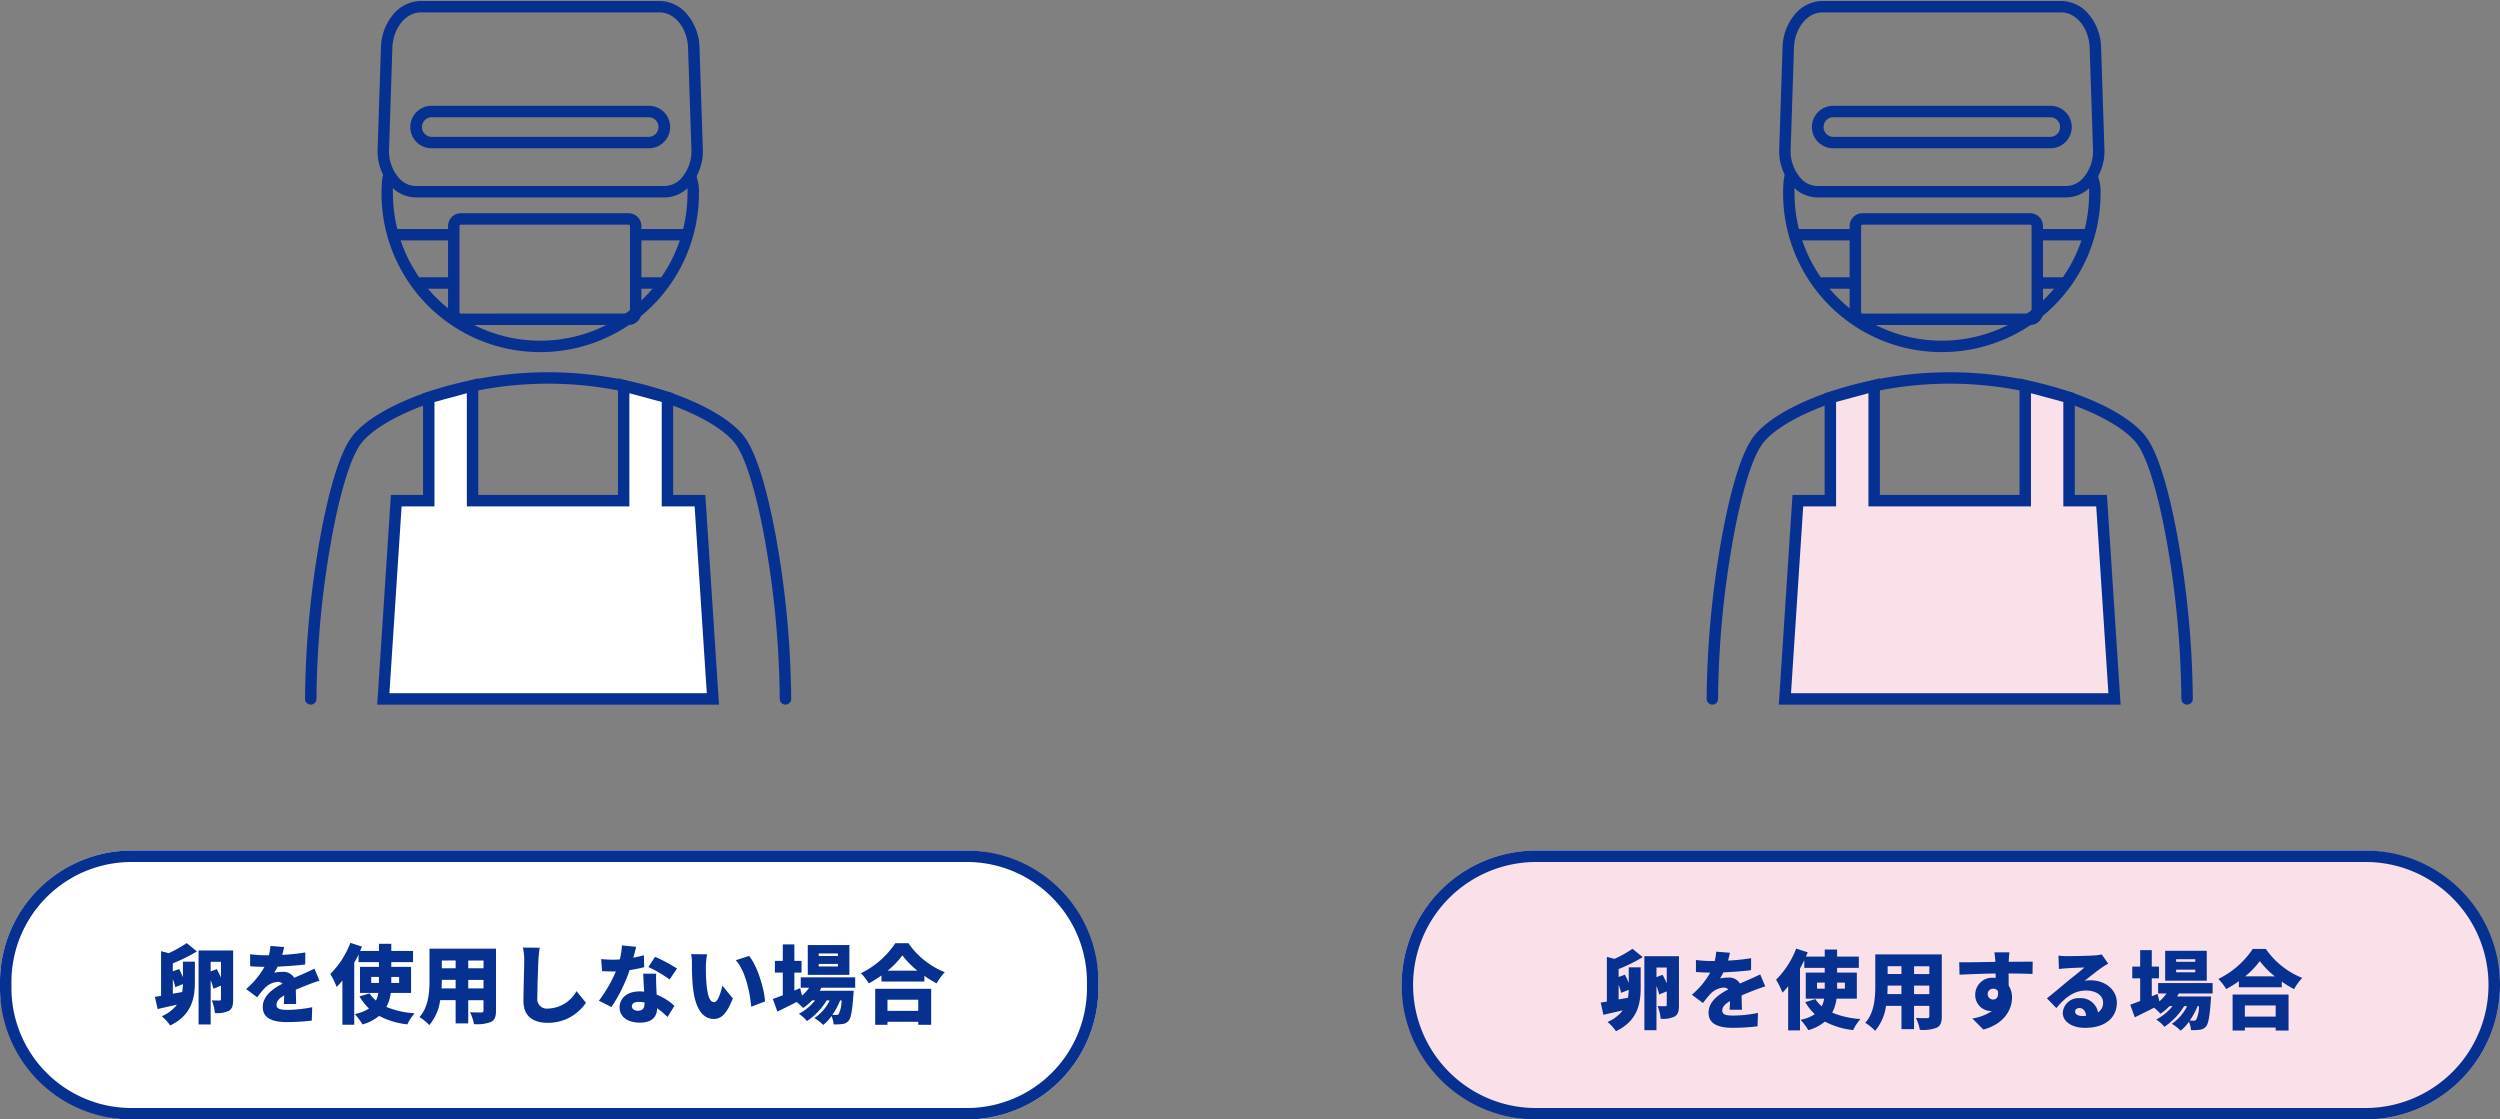
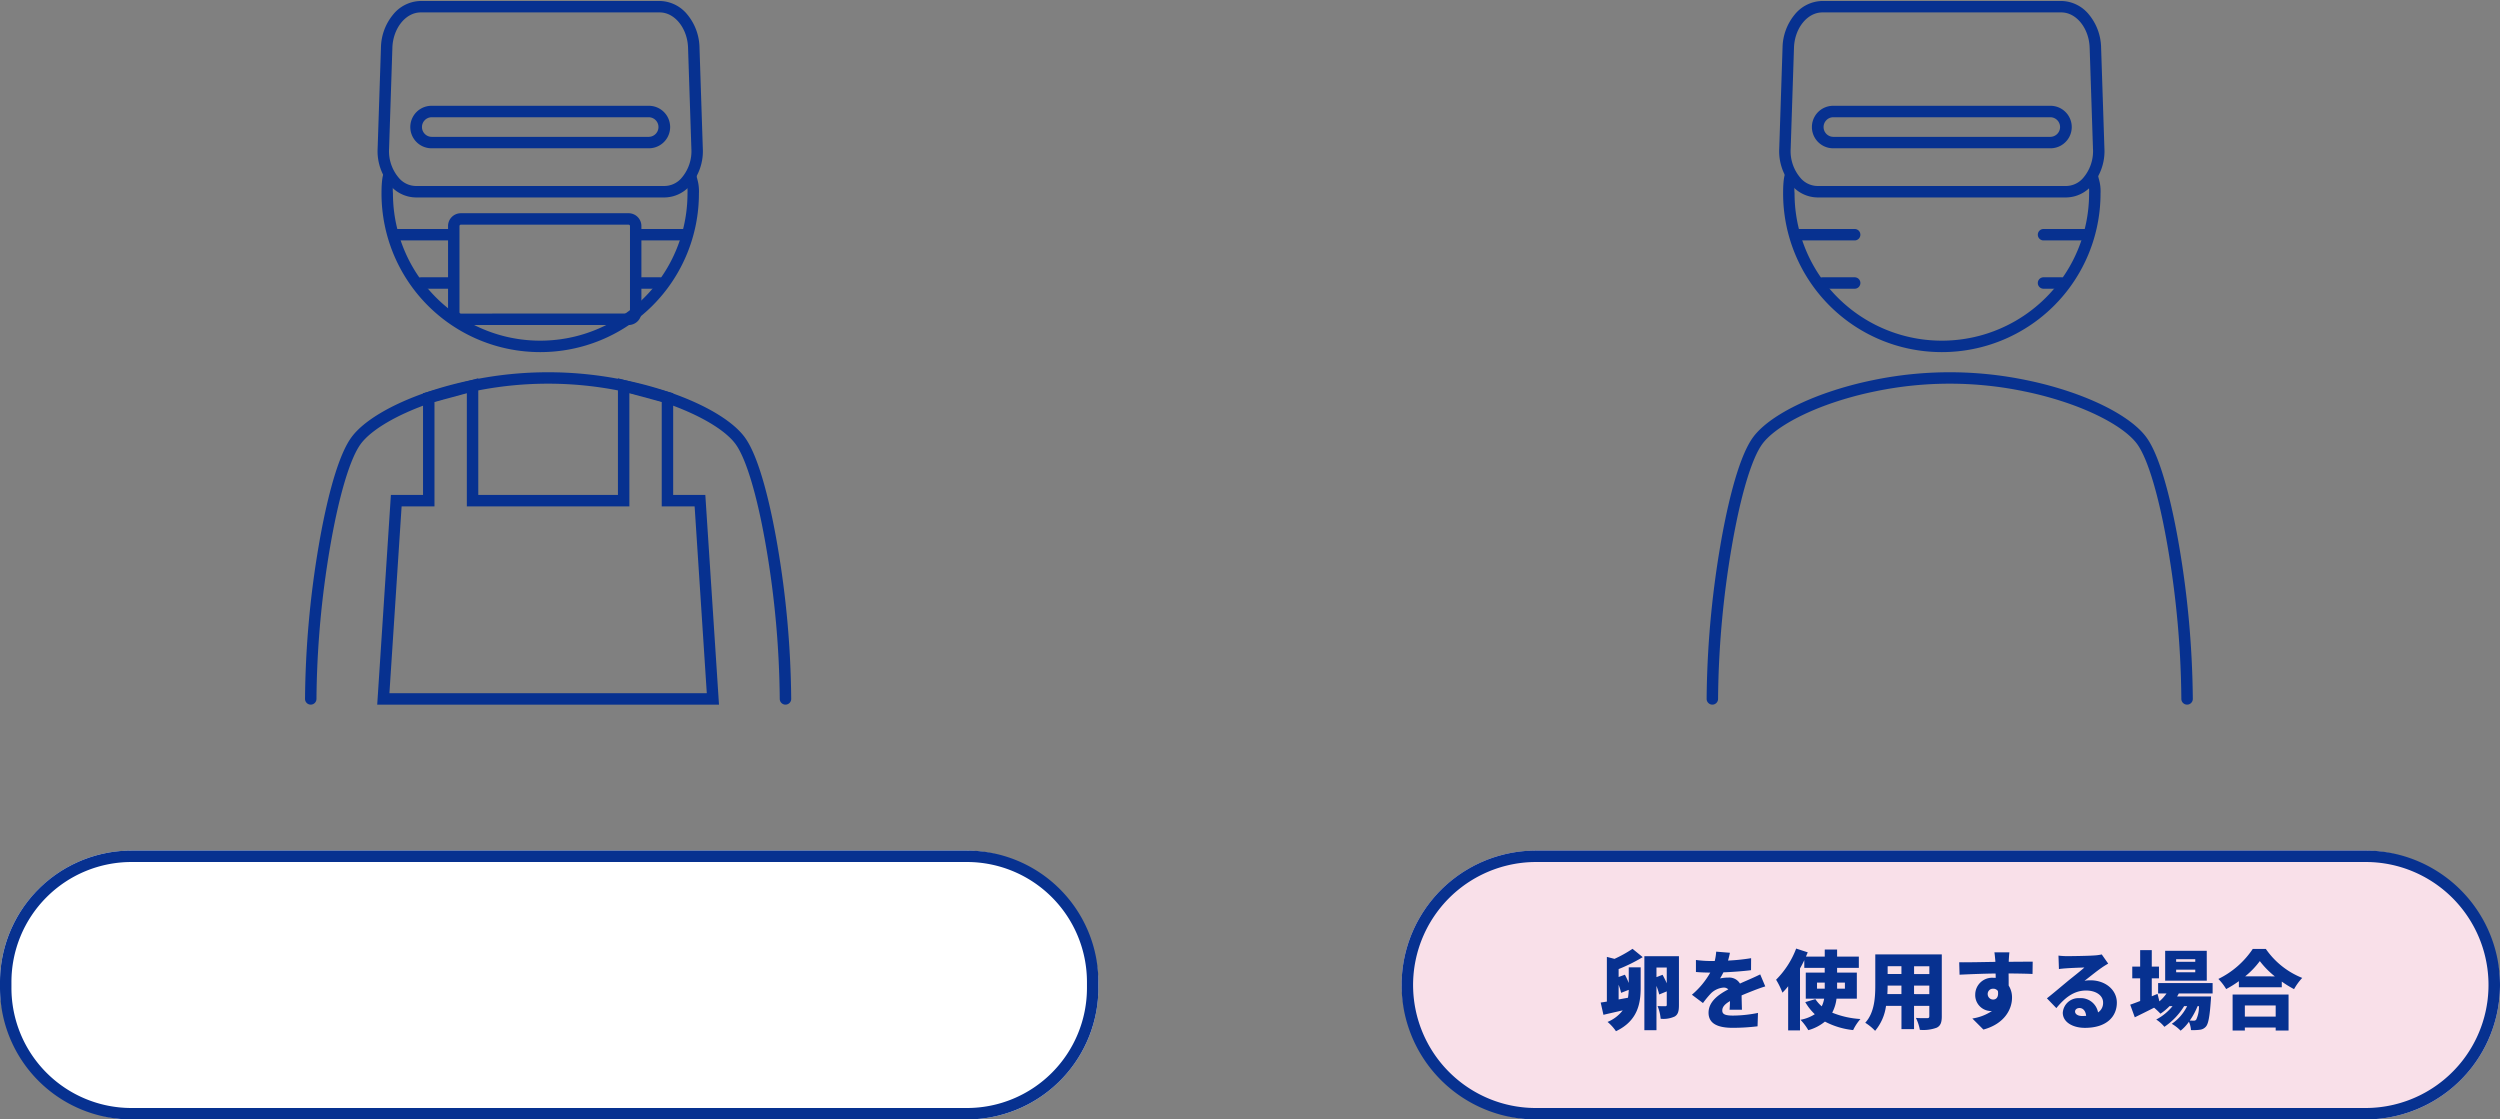
<svg xmlns="http://www.w3.org/2000/svg" width="437" height="195.679">
  <rect width="100%" height="100%" fill="#808080" stroke="none" />
  <defs>
    <clipPath id="a">
      <path fill="none" stroke="#073190" stroke-width="2" d="M0 0h85.62v123.493H0z" />
    </clipPath>
  </defs>
  <g transform="translate(53)" clip-path="url(#a)">
    <path d="M27.558 37.272h29.324a2.243 2.243 0 012.236 2.24v15.06a2.243 2.243 0 01-2.24 2.24h-29.32a2.243 2.243 0 01-2.24-2.24v-15.06a2.243 2.243 0 012.24-2.24zm29.324 17.537a.24.24 0 00.24-.24V39.512a.24.24 0 00-.24-.24H27.558a.24.24 0 00-.24.24v15.06a.24.24 0 00.24.24z" fill="#073190" />
    <path d="M66.674 42.027H59.21a1 1 0 01-1-1 1 1 0 011-1h7.464a1 1 0 011 1 1 1 0 01-1 1zm-4.351 8.443h-3.114a1 1 0 01-1-1 1 1 0 011-1h3.114a1 1 0 011 1 1 1 0 01-1 1zm-36.129-8.443h-9.918a1 1 0 01-1-1 1 1 0 011-1h9.918a1 1 0 011 1 1 1 0 01-1 1zm.001 8.443h-5.576a1 1 0 01-1-1 1 1 0 011-1h5.576a1 1 0 011 1 1 1 0 01-1 1z" fill="#073190" />
    <path d="M41.432 61.548a27.721 27.721 0 01-27.744-27.742c0-3 .37-3.778.77-4.179l1.414 1.414a.42.42 0 00.072-.09 8.12 8.12 0 00-.256 2.855 25.743 25.743 0 1051.486 0 5.84 5.84 0 00-.206-1.942c-.076-.292-.17-.656-.286-1.218l1.959-.4c.1.511.192.847.262 1.117a7.692 7.692 0 01.27 2.444 27.72 27.72 0 01-27.741 27.741z" fill="#073190" />
    <path d="M63.165 34.514H19.698a6.007 6.007 0 01-4.316-1.912 9.18 9.18 0 01-2.37-6.694l.579-17.639a9.31 9.31 0 012.069-5.655A6.346 6.346 0 0120.532.172h41.8a6.346 6.346 0 014.872 2.442 9.31 9.31 0 012.067 5.655l.579 17.64a9.18 9.18 0 01-2.37 6.694 6.007 6.007 0 01-4.315 1.911zM20.532 2.172c-2.614 0-4.831 2.765-4.943 6.163l-.578 17.639a7.18 7.18 0 001.808 5.238 3.974 3.974 0 002.879 1.3h43.467a3.974 3.974 0 002.879-1.3 7.18 7.18 0 001.808-5.238l-.581-17.639c-.112-3.4-2.329-6.163-4.943-6.163z" fill="#073190" />
    <path d="M60.427 25.92H22.434a3.713 3.713 0 010-7.427h37.993a3.713 3.713 0 010 7.427zm-37.993-5.427a1.714 1.714 0 000 3.427h37.993a1.714 1.714 0 000-3.427zM84.3 123.169a1 1 0 01-1-1 164.677 164.677 0 00-2.366-26.45c-1.529-8.939-3.484-15.535-5.362-18.1-1.825-2.494-6.394-5.176-12.224-7.176a61.065 61.065 0 00-7.533-2.038 63.916 63.916 0 00-26.013 0 60.936 60.936 0 00-7.531 2.038c-5.828 2-10.4 4.682-12.225 7.176-1.879 2.561-3.833 9.157-5.362 18.1a164.731 164.731 0 00-2.365 26.45 1 1 0 01-2 0 166.819 166.819 0 012.394-26.788c.928-5.427 2.905-15.1 5.72-18.942 2.089-2.853 6.9-5.727 13.189-7.885a62.939 62.939 0 017.779-2.106 65.916 65.916 0 0126.814 0 63.072 63.072 0 017.78 2.105c6.295 2.16 11.1 5.034 13.189 7.886 2.814 3.837 4.792 13.514 5.72 18.941a166.768 166.768 0 012.4 26.792 1 1 0 01-1.004.997z" fill="#073190" />
-     <path d="M63.67 69.5v18.015h5.683l2.259 34.661H14.004l2.266-34.661h5.681V69.5l7.657-2.072v20.087h26.408V67.428z" fill="#fff" />
    <path d="M30.603 66.121v20.394h24.413V66.121l9.654 2.613v17.781h5.62l2.389 36.661H12.937l2.391-36.661h5.618V68.734zm26.413 22.394H28.603V68.734l-5.657 1.531v18.25h-5.744l-2.132 32.657h55.477l-2.128-32.657H62.67v-18.25l-5.657-1.531z" fill="#073190" />
  </g>
  <g transform="translate(-404 -2824.321)">
    <rect width="192" height="47" rx="23" transform="translate(404 2973)" fill="#fff" />
    <path d="M427 2975a20.981 20.981 0 00-21 21v1a20.981 20.981 0 0021 21h146a20.981 20.981 0 0021-21v-1a20.981 20.981 0 00-21-21H427m0-2h146a23 23 0 0123 23v1a23 23 0 01-23 23H427a23 23 0 01-23-23v-1a23 23 0 0123-23z" fill="#073190" />
-     <path d="M435.98 2996.345a11.01 11.01 0 01-.135 1.38l-1.635.3v-2.565a10.23 10.23 0 01.435 1.41zm.66-7.17a22.008 22.008 0 01-3.15 1.755l-1.335-.345v7.815c-.39.06-.75.12-1.08.165l.48 2.145c1-.24 2.19-.5 3.375-.78a6.428 6.428 0 01-2.655 2.025 7.9 7.9 0 011.47 1.62c3.825-1.815 4.32-4.905 4.32-7.605v-3.555h-2.085v2.73a12.742 12.742 0 00-.675-1.44l-1.1.4v-1.39a28.869 28.869 0 004.215-2.085zm4.185 4.95v-1.68h1.8v2.755a17.11 17.11 0 00-.735-1.485zm3.93-3.66h-6.045v12.93h2.115v-7.74a11.982 11.982 0 01.48 1.5l1.32-.54v2.34c0 .195-.075.255-.255.255-.2 0-.855 0-1.35-.03a7.872 7.872 0 01.54 2.22 4.717 4.717 0 002.445-.39c.615-.36.75-.99.75-2.01zm8.91-.6l-2.4-.195a9.44 9.44 0 01-.255 1.63h-.585a19.747 19.747 0 01-2.7-.18v2.1c.795.075 1.89.105 2.505.105a14.212 14.212 0 01-3.21 3.875l1.935 1.455a16.551 16.551 0 011.4-1.7 3.542 3.542 0 012.2-1.005 1.1 1.1 0 01.825.315c-1.665.87-3.45 2.115-3.45 4.08 0 2 1.77 2.64 4.23 2.64a36.639 36.639 0 004.34-.265l.075-2.34a22.592 22.592 0 01-4.365.465c-1.41 0-1.875-.255-1.875-.885 0-.6.4-1.095 1.35-1.65-.015.57-.045 1.125-.075 1.515h2.16c-.015-.675-.045-1.68-.06-2.505.8-.345 1.53-.63 2.1-.855s1.515-.57 2.04-.72l-.885-2.1c-.645.315-1.26.6-1.92.885-.525.24-1.02.435-1.62.72a2.169 2.169 0 00-2-1.05 7.305 7.305 0 00-1.485.15 11.339 11.339 0 00.585-1.065c1.59-.06 3.435-.2 4.83-.375l.015-2.1a34.632 34.632 0 01-4.035.42c.165-.57.27-1.035.33-1.365zm15.225 5.22h1.35v1.05h-1.35zm4.875 0v1.05H472.4v-1.05zm2.085 2.805v-4.56h-3.45v-.825h3.8v-1.965h-3.8v-1.245h-2.16v1.245h-3.285c.1-.255.21-.495.315-.75l-2.025-.66a15.378 15.378 0 01-3.51 5.445 13.7 13.7 0 011.11 2.265 10.667 10.667 0 001.005-1.125v7.725h2.07v-10.83c.27-.48.525-.96.75-1.455v1.35h3.57v.825h-3.315v4.56h3.21a4.952 4.952 0 01-.42 1.335 5.875 5.875 0 01-1.11-1.26l-1.77.525a9.351 9.351 0 001.665 2.115 6.871 6.871 0 01-2.5.975 9.274 9.274 0 011.36 1.815 7.905 7.905 0 002.91-1.5 13.568 13.568 0 004.935 1.485 8.315 8.315 0 011.275-1.935 15.574 15.574 0 01-4.935-1.11 6.947 6.947 0 00.755-2.445zm10-.8v-1.48h2.67v1.485zm-4.665 0q.045-.788.045-1.485h2.415v1.485zm2.46-4.875v1.365h-2.415v-1.36zm4.875 1.365h-2.67v-1.36h2.67zm2.18-3.43h-11.625v5.35c0 2.115-.12 4.815-1.755 6.6a8.745 8.745 0 011.725 1.41 8.518 8.518 0 001.9-4.365h2.7v4.07h2.2v-4.065h2.67v1.8c0 .255-.105.345-.375.345s-1.245.015-1.98-.045a7.738 7.738 0 01.69 2.085 6.682 6.682 0 002.965-.375c.66-.33.885-.9.885-1.98zm7.635-.165l-2.925-.03a11.072 11.072 0 01.225 2.31c0 1.125-.135 5.145-.135 7.035 0 2.625 1.635 3.81 4.26 3.81a7.941 7.941 0 006.66-3.51l-1.65-2.025a5.885 5.885 0 01-5 3.045 1.659 1.659 0 01-1.84-1.89c0-1.65.105-4.89.18-6.465.03-.665.12-1.575.225-2.28zm16.865-.165l-2.49-.24a11.947 11.947 0 01-.375 2.445q-.585.045-1.17.045c-.495 0-1.395-.03-2.085-.1l.165 2.1c.69.045 1.305.06 1.935.06.165 0 .315 0 .48-.015a24.156 24.156 0 01-2.97 5.13l2.19 1.11a27.588 27.588 0 003.18-6.465 20.467 20.467 0 002.55-.51l-.06-2.085c-.51.15-1.14.3-1.845.435.205-.755.385-1.445.495-1.91zm-.75 10.365c0-.435.465-.735 1.2-.735a5.6 5.6 0 011.02.105v.075c-.005.84-.27 1.37-1.17 1.37-.635 0-1.055-.335-1.055-.815zm4.26-5.67h-2.28c.045.84.1 2.085.165 3.15a6.867 6.867 0 00-.795-.045c-2.31 0-3.495 1.29-3.495 2.79 0 1.74 1.545 2.67 3.525 2.67 2.22 0 3-1.08 3.045-2.52a16.017 16.017 0 011.81 1.53l1.2-1.95a9.768 9.768 0 00-3.1-1.95c-.03-.63-.06-1.215-.075-1.575-.02-.735-.05-1.455-.005-2.1zm2.34 1.02l1.29-1.92a30.355 30.355 0 00-3.83-2.055l-1.17 1.8a21.8 21.8 0 013.705 2.175zm6.555-4.4l-2.79-.03a8.956 8.956 0 01.135 1.62c0 .945.015 2.67.165 4.1.42 4.1 1.89 5.61 3.675 5.61 1.3 0 2.26-.935 3.31-3.585l-1.83-2.25c-.225 1.02-.75 2.895-1.44 2.895-.87 0-1.17-1.38-1.35-3.345-.09-1.005-.09-1.98-.09-2.97a14.042 14.042 0 01.21-2.04zm7.335.285l-2.325.75c1.755 1.92 2.49 5.865 2.7 8.13l2.415-.93c-.14-2.155-1.325-6.22-2.795-7.945zm15.525.015h-3.35v-.45h3.345zm0 1.83h-3.35v-.45h3.345zm2.01-3.75h-7.28v5.22h7.275zm-1.375 9.68a5.4 5.4 0 01-.48 2.355.473.473 0 01-.435.18c-.15 0-.39 0-.69-.015a12.523 12.523 0 001.365-2.52zm2.385-2.22v-1.815h-9.52v1.815h1.47a7.252 7.252 0 01-1.245 1.38l-.33-1.305-1.005.42v-3.135h1.26v-2.055h-1.26v-2.88h-2.025v2.88h-1.38v2.055h1.38v3.96c-.66.255-1.26.48-1.74.645l.795 2.205c1.02-.495 2.205-1.08 3.375-1.68a13.021 13.021 0 011.11 1.05 9.285 9.285 0 001.59-1.32h.525a9.115 9.115 0 01-2.85 2.34 6.146 6.146 0 011.425 1.275 11.708 11.708 0 003.45-3.615h.525a7.972 7.972 0 01-2.685 3.09 6.958 6.958 0 011.545 1.2 7.709 7.709 0 001.455-1.56 4.317 4.317 0 01.36 1.455 9.189 9.189 0 001.545-.06 1.608 1.608 0 001.08-.57c.4-.465.645-1.695.84-4.53.03-.24.045-.72.045-.72h-5.94a5.959 5.959 0 00.3-.525zm11.025 2.1v1.95h-5.38v-1.95zm-7.53 4.38h2.15v-.525h5.385v.525h2.25v-6.285h-9.78zm2.19-9.465a14.6 14.6 0 002.565-2.67 15.068 15.068 0 002.625 2.67zm1.335-4.8a15.305 15.305 0 01-6.015 5.25 9.324 9.324 0 011.37 1.77 18.869 18.869 0 002.22-1.38v1.065h7.5v-.995a19.229 19.229 0 002.145 1.32 10.271 10.271 0 011.425-1.96 14.069 14.069 0 01-6.36-5.07z" fill="#073190" />
  </g>
  <g transform="translate(-404 -2824.321)">
    <rect width="192" height="47" rx="23.5" transform="translate(649 2973)" fill="#f9e0e9" />
    <path d="M672.5 2975a21.506 21.506 0 00-8.368 41.311A21.364 21.364 0 00672.5 3018h145a21.506 21.506 0 008.368-41.311A21.364 21.364 0 00817.5 2975h-145m0-2h145a23.5 23.5 0 010 47h-145a23.5 23.5 0 010-47z" fill="#073190" />
    <path d="M688.705 2997.345a11.011 11.011 0 01-.135 1.38l-1.635.3v-2.565a10.231 10.231 0 01.435 1.41zm.66-7.17a22.008 22.008 0 01-3.15 1.755l-1.335-.345v7.815c-.39.06-.75.12-1.08.165l.48 2.145c1.005-.24 2.19-.5 3.375-.78a6.428 6.428 0 01-2.655 2.025 7.9 7.9 0 011.47 1.62c3.83-1.815 4.32-4.905 4.32-7.605v-3.555h-2.085v2.73a12.742 12.742 0 00-.675-1.445l-1.095.4v-1.385a28.868 28.868 0 004.215-2.085zm4.185 4.95v-1.68h1.8v2.755a17.11 17.11 0 00-.735-1.485zm3.93-3.66h-6.045v12.93h2.115v-7.74a11.982 11.982 0 01.48 1.5l1.32-.54v2.34c0 .195-.075.255-.255.255-.2 0-.855 0-1.35-.03a7.872 7.872 0 01.54 2.22 4.717 4.717 0 002.445-.39c.615-.36.75-.99.75-2.01zm8.91-.6l-2.4-.195a9.44 9.44 0 01-.255 1.635h-.585a19.747 19.747 0 01-2.7-.18v2.1c.795.075 1.89.105 2.505.105a14.212 14.212 0 01-3.21 3.87l1.935 1.455a16.551 16.551 0 011.4-1.7 3.542 3.542 0 012.2-1.005 1.1 1.1 0 01.825.315c-1.665.87-3.45 2.115-3.45 4.08 0 2 1.77 2.64 4.23 2.64a36.639 36.639 0 004.335-.265l.075-2.34a22.592 22.592 0 01-4.365.465c-1.41 0-1.875-.255-1.875-.885 0-.6.4-1.095 1.35-1.65-.015.57-.045 1.125-.075 1.515h2.16c-.015-.675-.045-1.68-.06-2.505.8-.345 1.53-.63 2.1-.855s1.515-.57 2.04-.72l-.885-2.1c-.645.315-1.26.6-1.92.885-.525.24-1.02.435-1.62.72a2.169 2.169 0 00-1.995-1.05 7.305 7.305 0 00-1.485.15 11.339 11.339 0 00.585-1.065c1.59-.06 3.435-.2 4.83-.375l.015-2.1a34.632 34.632 0 01-4.035.42c.165-.57.27-1.035.33-1.365zm15.225 5.22h1.35v1.05h-1.35zm4.875 0v1.05h-1.365v-1.05zm2.085 2.805v-4.56h-3.45v-.825h3.8v-1.965h-3.8v-1.245h-2.16v1.245h-3.285c.1-.255.21-.495.315-.75l-2.025-.66a15.378 15.378 0 01-3.51 5.445 13.7 13.7 0 011.11 2.265 10.667 10.667 0 001-1.125v7.725h2.07v-10.83c.27-.48.525-.96.75-1.455v1.35h3.57v.825h-3.31v4.56h3.21a4.952 4.952 0 01-.42 1.335 5.875 5.875 0 01-1.11-1.26l-1.77.525a9.351 9.351 0 001.665 2.115 6.871 6.871 0 01-2.5.975 9.274 9.274 0 011.365 1.815 7.905 7.905 0 002.91-1.5 13.568 13.568 0 004.93 1.485 8.315 8.315 0 011.275-1.935 15.574 15.574 0 01-4.935-1.11 6.947 6.947 0 00.75-2.445zm10-.8v-1.48h2.67v1.485zm-4.665 0q.045-.788.045-1.485h2.415v1.485zm2.46-4.875v1.365h-2.41v-1.36zm4.88 1.37h-2.67v-1.365h2.67zm2.175-3.435H731.8v5.35c0 2.115-.12 4.815-1.755 6.6a8.745 8.745 0 011.725 1.41 8.518 8.518 0 001.905-4.36h2.7v4.065h2.2v-4.065h2.67v1.8c0 .255-.105.345-.375.345s-1.24.015-1.97-.045a7.738 7.738 0 01.69 2.085 6.682 6.682 0 002.95-.375c.66-.33.885-.9.885-1.98zm11.82-.36h-2.625c.045.225.1.78.165 1.5a.673.673 0 00.015.165c-1.935.03-4.59.09-6.33.075l.06 2.17c1.83-.09 4.05-.18 6.3-.21.015.255.015.51.015.765a3.013 3.013 0 00-.375-.015 2.959 2.959 0 00-3.2 2.925 2.784 2.784 0 002.66 2.885 1.63 1.63 0 00.27-.015 8.4 8.4 0 01-3.435 1.32l1.935 1.935c3.75-1.02 5-3.63 5-5.55a3.86 3.86 0 00-.585-2.145c0-.63 0-1.4-.015-2.115 1.89.015 3.3.045 4.185.09l.03-2.145c-.78-.015-2.79.015-4.185.015v-.165c.01-.275.07-1.2.115-1.485zm-3.795 7.335a.914.914 0 01.96-.975.97.97 0 01.825.405c.165 1.145-.345 1.485-.825 1.485a.947.947 0 01-.96-.915zm15.27 3c0-.3.285-.6.78-.6.63 0 1.08.54 1.155 1.365a9.32 9.32 0 01-.675.03c-.765 0-1.26-.33-1.26-.795zm-2.9-9.765l.08 2.355c.36-.06.9-.105 1.35-.135.81-.06 2.355-.12 3.1-.135-.715.645-2.11 1.725-2.95 2.415-.885.735-2.64 2.22-3.6 2.97l1.65 1.71c1.44-1.755 3.015-3.075 5.2-3.075 1.65 0 2.97.81 2.97 2.1a1.959 1.959 0 01-.88 1.725 3.062 3.062 0 00-3.255-2.49 2.741 2.741 0 00-2.91 2.55c0 1.65 1.755 2.64 3.87 2.64 3.885 0 5.58-2.055 5.58-4.4 0-2.26-2.025-3.91-4.605-3.91a5.14 5.14 0 00-1.05.09c.825-.63 2.145-1.71 2.985-2.28.375-.27.765-.5 1.155-.735l-1.125-1.6a7.914 7.914 0 01-1.335.18c-.885.075-3.885.12-4.695.12a12.708 12.708 0 01-1.53-.095zm23.91 1.08h-3.34v-.45h3.345zm0 1.83h-3.34v-.45h3.345zm2.01-3.75h-7.27v5.22h7.275zm-1.36 9.675a5.4 5.4 0 01-.48 2.355.473.473 0 01-.435.18c-.15 0-.39 0-.69-.015a12.523 12.523 0 001.365-2.52zm2.385-2.22v-1.815h-9.525v1.815h1.47a7.252 7.252 0 01-1.245 1.38l-.33-1.305-1.005.42v-3.135h1.26v-2.055h-1.26v-2.88h-2.03v2.88h-1.38v2.055h1.38v3.96c-.66.255-1.26.48-1.74.645l.8 2.205c1.02-.495 2.205-1.08 3.375-1.68a13.021 13.021 0 011.11 1.05 9.285 9.285 0 001.59-1.32h.525a9.115 9.115 0 01-2.85 2.34 6.146 6.146 0 011.425 1.275 11.708 11.708 0 003.45-3.615h.525a7.972 7.972 0 01-2.685 3.09 6.958 6.958 0 011.545 1.2 7.709 7.709 0 001.455-1.56 4.317 4.317 0 01.36 1.455 9.189 9.189 0 001.545-.06 1.608 1.608 0 001.08-.57c.4-.465.645-1.695.84-4.53.03-.24.045-.72.045-.72h-5.94a5.959 5.959 0 00.3-.525zm11.025 2.1v1.95h-5.39v-1.95zm-7.53 4.38h2.14v-.525h5.39v.525h2.25v-6.285h-9.78zm2.19-9.465a14.6 14.6 0 002.565-2.67 15.068 15.068 0 002.625 2.67zm1.335-4.8a15.305 15.305 0 01-6.015 5.25 9.324 9.324 0 011.365 1.77 18.869 18.869 0 002.22-1.38v1.065h7.5v-.995a19.229 19.229 0 002.145 1.325 10.271 10.271 0 011.425-1.965 14.069 14.069 0 01-6.36-5.07z" fill="#073190" />
  </g>
  <g transform="translate(298)" clip-path="url(#a)">
-     <path d="M27.558 37.272h29.324a2.243 2.243 0 012.236 2.24v15.06a2.243 2.243 0 01-2.24 2.24h-29.32a2.243 2.243 0 01-2.24-2.24v-15.06a2.243 2.243 0 012.24-2.24zm29.324 17.537a.24.24 0 00.24-.24V39.512a.24.24 0 00-.24-.24H27.558a.24.24 0 00-.24.24v15.06a.24.24 0 00.24.24z" fill="#073190" />
    <path d="M66.674 42.027H59.21a1 1 0 01-1-1 1 1 0 011-1h7.464a1 1 0 011 1 1 1 0 01-1 1zm-4.351 8.443h-3.114a1 1 0 01-1-1 1 1 0 011-1h3.114a1 1 0 011 1 1 1 0 01-1 1zm-36.129-8.443h-9.918a1 1 0 01-1-1 1 1 0 011-1h9.918a1 1 0 011 1 1 1 0 01-1 1zm.001 8.443h-5.576a1 1 0 01-1-1 1 1 0 011-1h5.576a1 1 0 011 1 1 1 0 01-1 1z" fill="#073190" />
    <path d="M41.432 61.548a27.721 27.721 0 01-27.744-27.742c0-3 .37-3.778.77-4.179l1.414 1.414a.42.42 0 00.072-.09 8.12 8.12 0 00-.256 2.855 25.743 25.743 0 1051.486 0 5.84 5.84 0 00-.206-1.942c-.076-.292-.17-.656-.286-1.218l1.959-.4c.1.511.192.847.262 1.117a7.692 7.692 0 01.27 2.444 27.72 27.72 0 01-27.741 27.741z" fill="#073190" />
    <path d="M63.165 34.514H19.698a6.007 6.007 0 01-4.316-1.912 9.18 9.18 0 01-2.37-6.694l.579-17.639a9.31 9.31 0 012.069-5.655A6.346 6.346 0 0120.532.172h41.8a6.346 6.346 0 014.872 2.442 9.31 9.31 0 012.067 5.655l.579 17.64a9.18 9.18 0 01-2.37 6.694 6.007 6.007 0 01-4.315 1.911zM20.532 2.172c-2.614 0-4.831 2.765-4.943 6.163l-.578 17.639a7.18 7.18 0 001.808 5.238 3.974 3.974 0 002.879 1.3h43.467a3.974 3.974 0 002.879-1.3 7.18 7.18 0 001.808-5.238l-.581-17.639c-.112-3.4-2.329-6.163-4.943-6.163z" fill="#073190" />
    <path d="M60.427 25.92H22.434a3.713 3.713 0 010-7.427h37.993a3.713 3.713 0 010 7.427zm-37.993-5.427a1.714 1.714 0 000 3.427h37.993a1.714 1.714 0 000-3.427zM84.3 123.169a1 1 0 01-1-1 164.677 164.677 0 00-2.366-26.45c-1.529-8.939-3.484-15.535-5.362-18.1-1.825-2.494-6.394-5.176-12.224-7.176a61.065 61.065 0 00-7.533-2.038 63.916 63.916 0 00-26.013 0 60.936 60.936 0 00-7.531 2.038c-5.828 2-10.4 4.682-12.225 7.176-1.879 2.561-3.833 9.157-5.362 18.1a164.731 164.731 0 00-2.365 26.45 1 1 0 01-2 0 166.819 166.819 0 012.394-26.788c.928-5.427 2.905-15.1 5.72-18.942 2.089-2.853 6.9-5.727 13.189-7.885a62.939 62.939 0 017.779-2.106 65.916 65.916 0 0126.814 0 63.072 63.072 0 017.78 2.105c6.295 2.16 11.1 5.034 13.189 7.886 2.814 3.837 4.792 13.514 5.72 18.941a166.768 166.768 0 012.4 26.792 1 1 0 01-1.004.997z" fill="#073190" />
-     <path d="M63.67 69.5v18.015h5.683l2.259 34.661H14.004l2.266-34.661h5.681V69.5l7.657-2.072v20.087h26.408V67.428z" fill="#f9e0e9" />
-     <path d="M30.603 66.121v20.394h24.413V66.121l9.654 2.613v17.781h5.62l2.389 36.661H12.937l2.391-36.661h5.618V68.734zm26.413 22.394H28.603V68.734l-5.657 1.531v18.25h-5.744l-2.132 32.657h55.477l-2.128-32.657H62.67v-18.25l-5.657-1.531z" fill="#073190" />
  </g>
</svg>